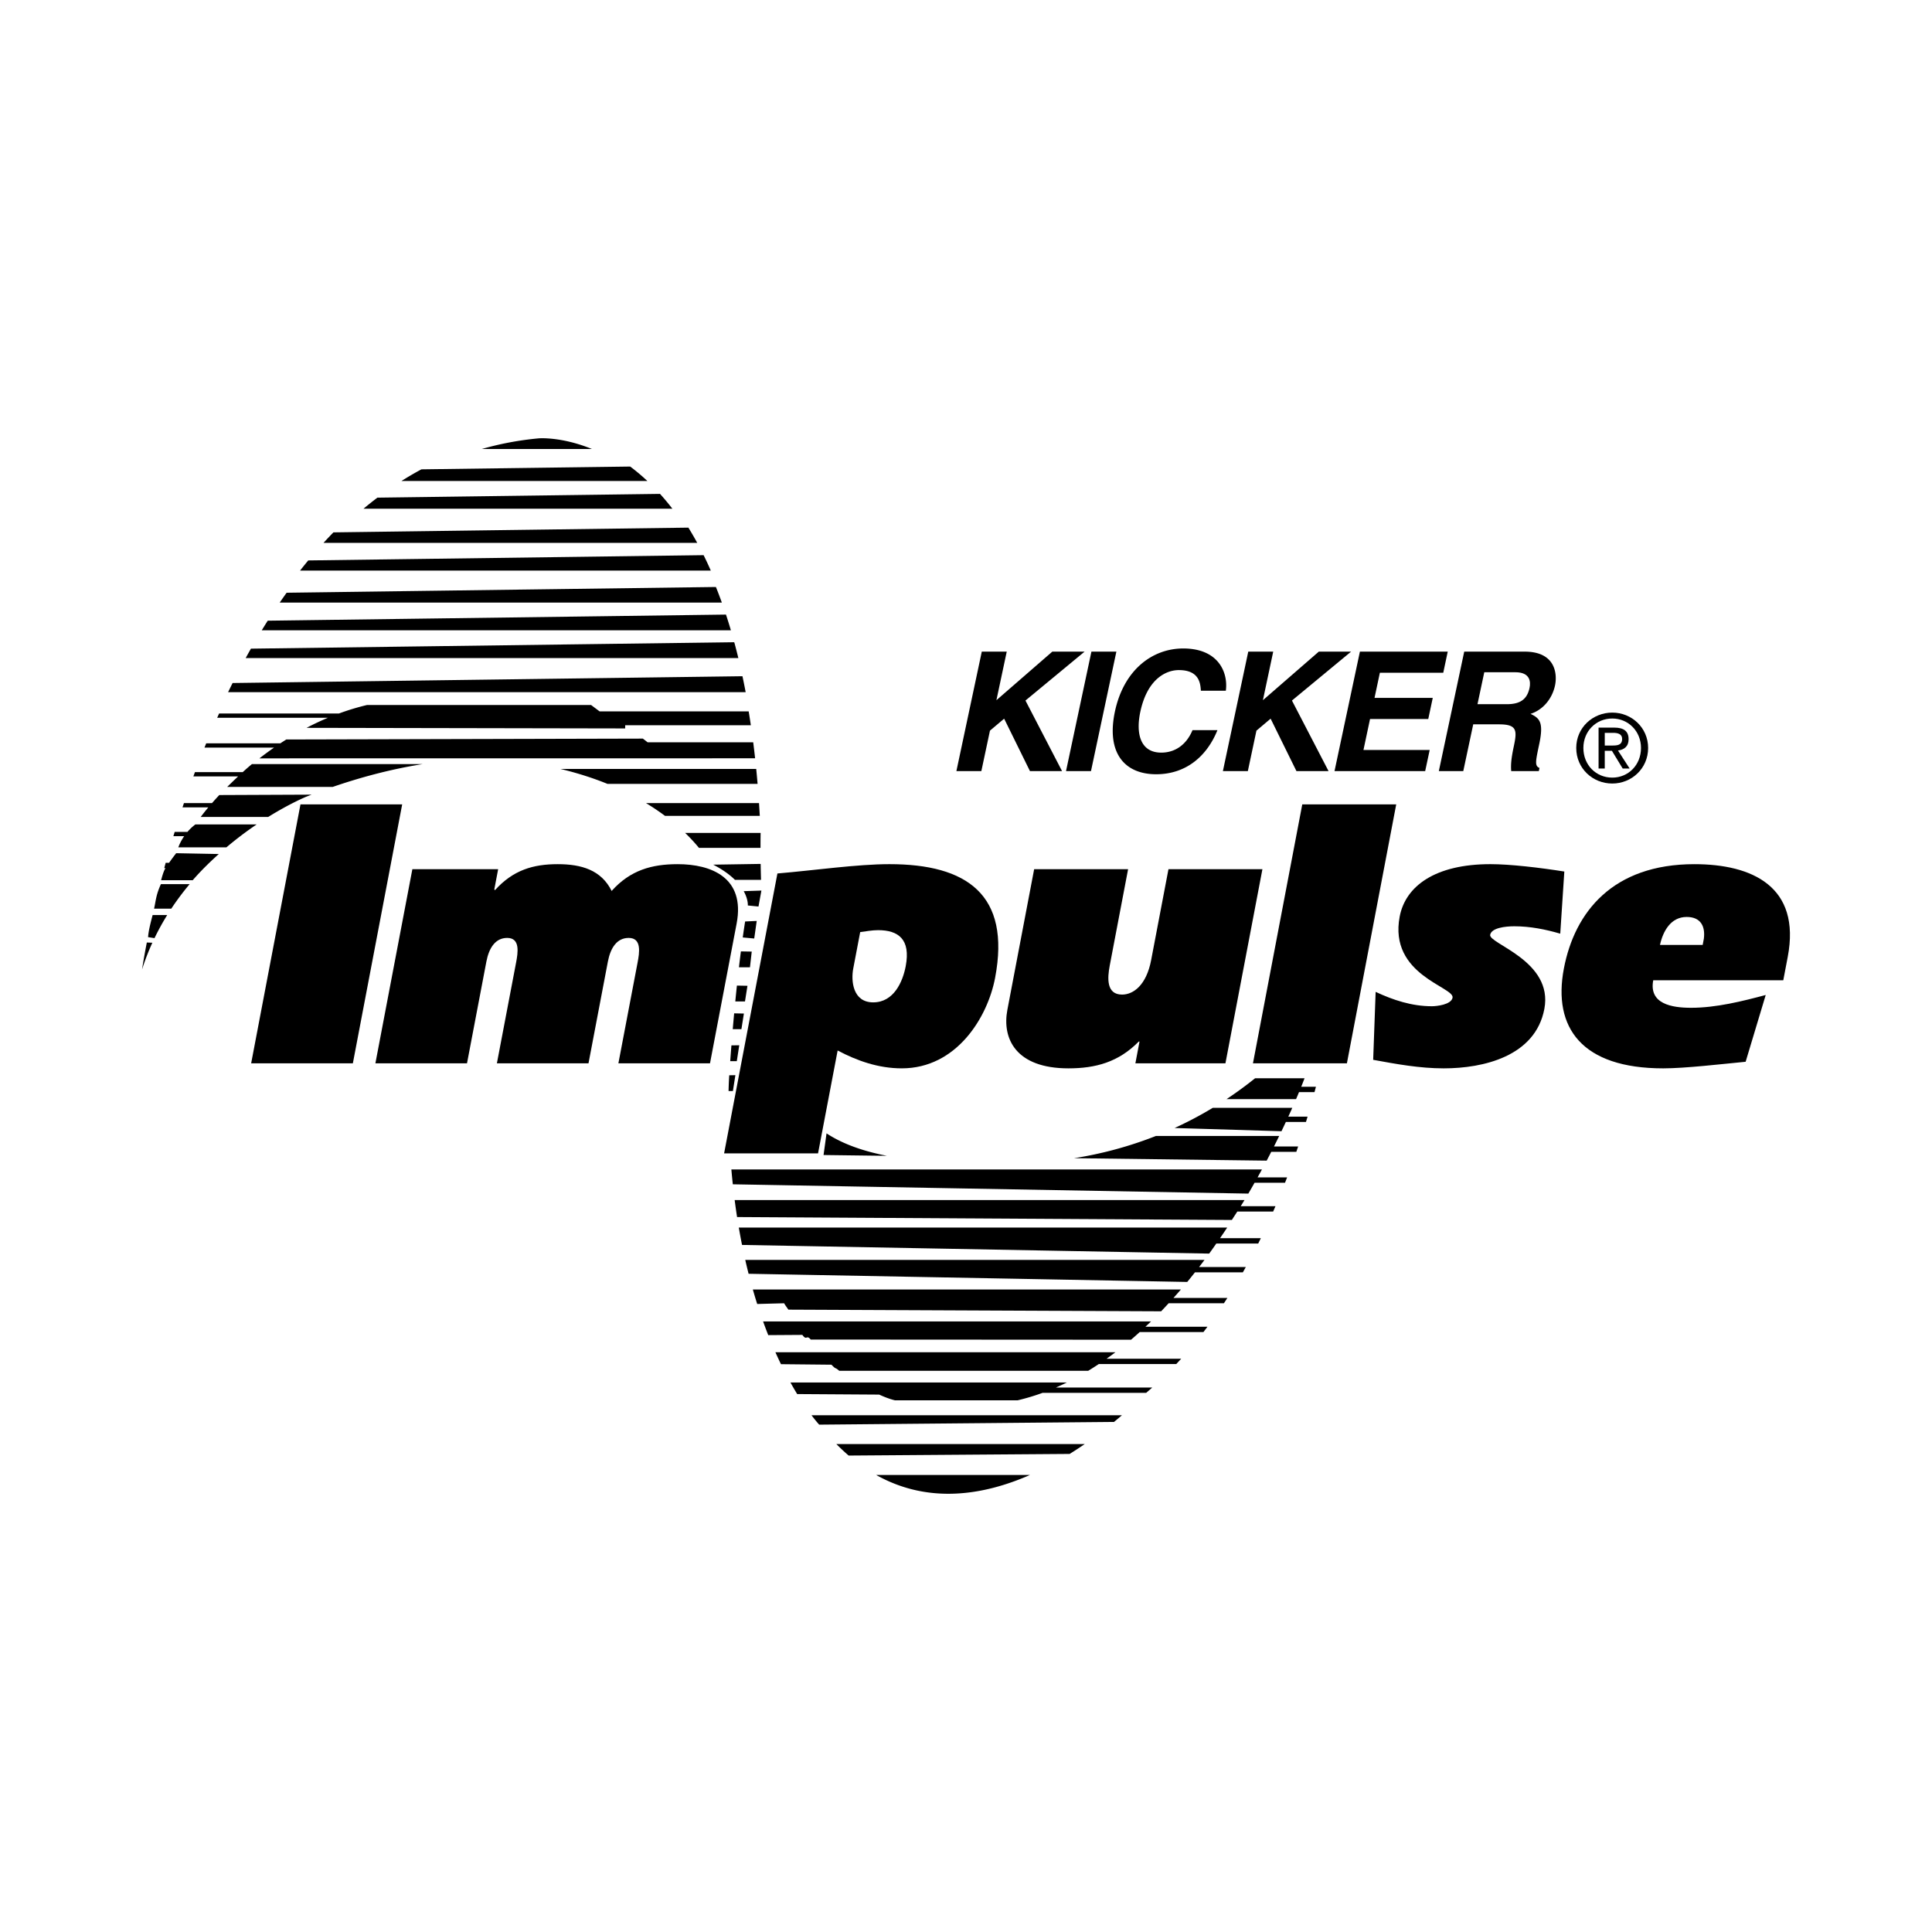
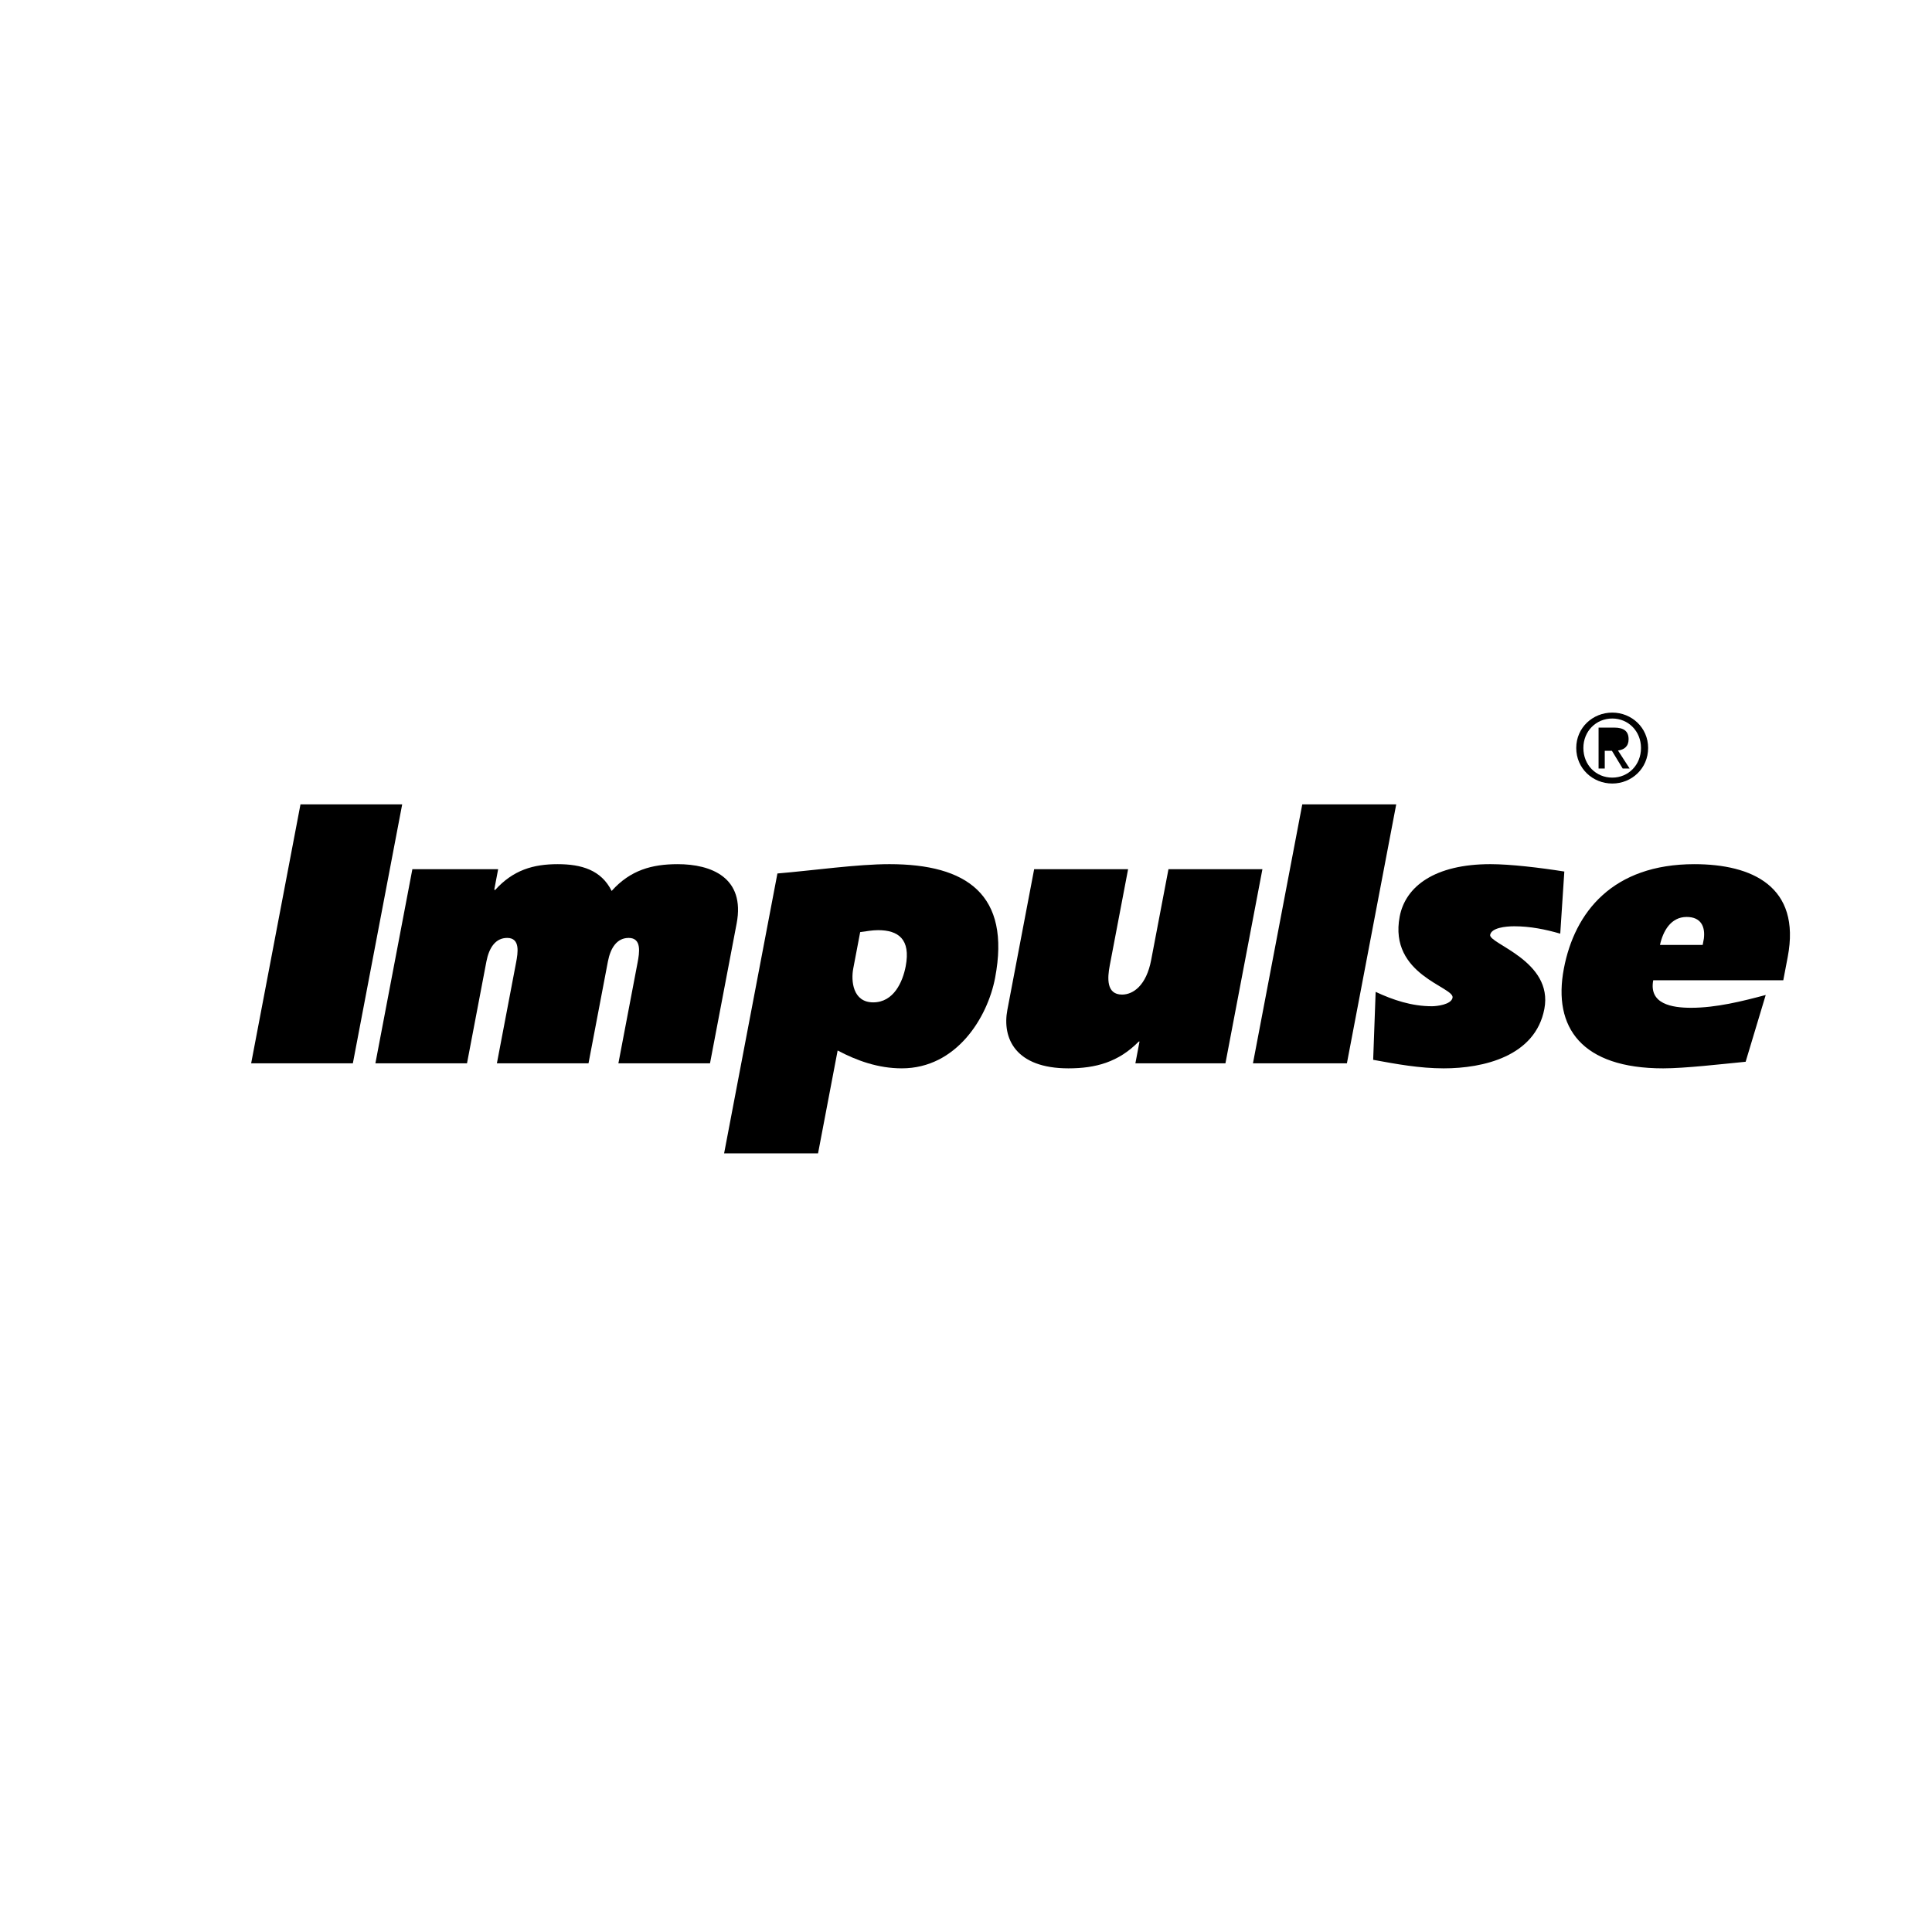
<svg xmlns="http://www.w3.org/2000/svg" width="2500" height="2500" viewBox="0 0 192.756 192.756">
  <g fill-rule="evenodd" clip-rule="evenodd">
-     <path fill="#fff" d="M0 0h192.756v192.756H0V0z" />
-     <path d="M15.2 94.057l-.551-.024c-.333 1.703-.476 2.69-.476 2.69.294-.931.64-1.818 1.027-2.666zM73.258 64.073l-48.222.643a79.18 79.18 0 0 0-.524.937h49.152a61.308 61.308 0 0 0-.406-1.58zM74.076 67.467l-50.87.678c-.152.304-.301.608-.449.912h51.638a72.02 72.02 0 0 0-.319-1.59zM75.891 86.193l-4.736.074c.972.499 1.669 1.021 2.173 1.518h2.6c-.017-.574-.029-1.106-.037-1.592zM75.965 88.852l-1.764.059c.463.834.409 1.428.409 1.428l1.064.106.291-1.593zM75.498 91.883l-1.157.053c-.082.52-.161 1.052-.237 1.594l1.145.106.249-1.753zM75.001 94.94l-1.083-.019c-.067.527-.132 1.058-.194 1.588h1.1l.177-1.569zM74.575 98.352l-1.053-.02c-.057.535-.111 1.062-.161 1.582h.966l.248-1.562zM74.219 101.121l-.972-.02c-.05.545-.097 1.072-.141 1.58h.865l.248-1.56zM73.757 104.285l-.783.012c-.045.576-.085 1.105-.12 1.576h.657l.246-1.588zM73.369 107.27l-.613.01c-.04.596-.065 1.361-.067 1.574h.433l.247-1.584zM72.431 61.317l-45.72.61c-.202.318-.401.638-.597.959h46.808a53.145 53.145 0 0 0-.491-1.569zM71.427 58.564l-42.829.571c-.234.326-.464.654-.691.984h44.112a48.016 48.016 0 0 0-.592-1.555zM70.2 55.389l-39.447.525c-.276.334-.548.672-.816 1.013h40.98a37.576 37.576 0 0 0-.717-1.538zM68.68 52.642l-35.415.473a44.34 44.34 0 0 0-.987 1.046h37.285a33.15 33.15 0 0 0-.883-1.519zM65.85 49.275l-28.197.376a36.86 36.86 0 0 0-1.387 1.104h30.818a24.717 24.717 0 0 0-1.234-1.48zM62.875 46.548l-20.83.278c-.68.365-1.344.753-1.993 1.163H64.59a20.334 20.334 0 0 0-1.715-1.441zM53.756 43.733c-1.99.183-3.883.546-5.687 1.064h10.988c-3.06-1.25-5.301-1.064-5.301-1.064zM15.371 90.658h1.718a27.128 27.128 0 0 1 1.832-2.448h-2.867c-.501 1.098-.5 1.651-.683 2.448zM15.415 93.599c.387-.805.812-1.572 1.266-2.303h-1.455c-.248.955-.407 1.594-.453 2.202l.642.101zM75.888 83.103h-7.53a17.414 17.414 0 0 1 1.377 1.489h6.142c-.002-.944.011-1.489.011-1.489zM75.728 80.124H64.451c.699.423 1.331.853 1.899 1.277h9.455c-.024-.431-.05-.857-.077-1.277zM75.448 76.718H55.92c1.743.418 3.302.927 4.69 1.49h14.974c-.043-.503-.087-1-.136-1.49zM18.704 82.997h-1.275l-.13.426h1.078c-.423.611-.585 1.117-.585 1.117h4.797a35.107 35.107 0 0 1 3.02-2.288h-6.114a4.78 4.78 0 0 0-.791.745zM24.214 77.038h-4.765l-.157.426h4.463c-.401.378-.779.746-1.087 1.045h10.533c3.413-1.175 6.439-1.874 8.984-2.277H25.139c-.301.246-.615.522-.925.806zM21.152 80.124h-2.8a70.85 70.85 0 0 0-.142.426h2.576c-.5.596-.761.958-.761.958h6.732c2.216-1.376 3.802-2.022 3.802-2.022.179-.071.353-.136.53-.204l-9.211.04c-.271.289-.512.557-.726.802zM25.883 75.661l49.454-.006c-.06-.541-.123-1.073-.189-1.597H64.609a15.61 15.61 0 0 0-.469-.367l-35.577.088a34 34 0 0 0-.596.385h-7.394l-.173.426h6.939c-.508.354-.996.712-1.456 1.071zM30.584 72.617l31.79.059v-.319h12.538c-.069-.468-.141-.93-.216-1.383H59.821l-.852-.638H36.625a24.58 24.58 0 0 0-2.812.851H21.859l-.191.425h11.053c-.741.309-1.453.647-2.137 1.005zM16.868 86.082h-.338l-.145.532h.127c-.198.295-.37.943-.438 1.208h3.15c.844-.973 1.723-1.822 2.602-2.616l-4.248-.082c0 .001-.329.413-.71.958zM129.604 108.959h1.545l.141-.531h-1.467c.221-.549.332-.852.332-.852h-4.932a38.42 38.42 0 0 1-2.852 2.084h6.938c.109-.254.207-.488.295-.701zM127.625 113.334H115.33a38.587 38.587 0 0 1-8.168 2.219l19.215.244c.156-.299.309-.59.455-.879h2.502l.182-.533h-2.412c.181-.36.357-.711.521-1.051zM88.489 115.316c-2.808-.545-4.723-1.379-6.025-2.24l-.298 2.16 6.323.08zM128.93 110.531h-7.934a37.804 37.804 0 0 1-3.805 2.01l10.662.322c.154-.32.297-.627.438-.926h2.006c.055-.178.107-.354.16-.531h-1.922c.141-.304.274-.599.395-.875zM125.906 116.674H72.969c.043.504.092.996.144 1.484l51.434.928c.213-.365.42-.725.621-1.082h3.039c.07-.178.139-.355.207-.533h-2.947c.148-.268.299-.535.439-.797zM124.164 119.73H73.298c.075.576.154 1.143.24 1.695l49.364.291c.199-.309.375-.578.545-.84h3.576c.078-.178.156-.355.23-.533h-3.467c.122-.193.247-.394.378-.613zM122.439 122.473H73.71c.102.594.21 1.172.323 1.734l46.607.865c.244-.334.479-.67.713-1.004h4.18c.088-.178.174-.355.26-.533h-4.07c.242-.353.484-.709.716-1.062zM120.172 125.705H74.355c.107.471.218.932.332 1.379l43.764.816c.262-.316.518-.639.771-.959H124c.102-.178.199-.355.297-.531h-4.662c.179-.234.361-.469.537-.705zM114.838 131.842H76.135c.169.473.34.928.513 1.363l3.403-.023c.459.629.385-.068.837.465l31.955.018c.293-.25.58-.506.865-.764h6.357c.137-.178.271-.354.404-.533h-6.188c.186-.175.375-.347.557-.526zM111.289 134.914H77.364c.185.416.37.812.554 1.191l5.037.051c.521.545.285.178.777.609l24.842-.002a30.15 30.15 0 0 0 1.053-.672h7.729c.166-.176.332-.354.494-.531h-7.445c.296-.21.593-.425.884-.646zM106.441 137.932H78.864c.231.416.456.801.671 1.154l8.181.053c.986.453 1.579.57 1.579.57h12.236a21.93 21.93 0 0 0 2.484-.744h10.338c.205-.176.408-.352.609-.531h-9.611a29.13 29.13 0 0 0 1.09-.502zM117.82 128.652H75.11c.142.496.287.979.436 1.447l2.683-.072c.248.404.178.264.427.637l37.192.164c.254-.264.5-.533.748-.801h5.514c.117-.178.234-.354.348-.533h-5.379c.249-.279.499-.558.741-.842zM81.73 142.137l29.417-.271c.281-.232.545-.455.789-.666H80.965c.356.47.622.779.765.937zM84.67 145.221l22.047-.162a37.278 37.278 0 0 0 1.51-.986H83.443c.406.411.815.794 1.227 1.148zM102.76 147.158H87.415c5.217 2.928 10.714 2.033 15.345 0zM97.91 76.931h-2.49l2.533-11.918h2.49l-1.031 4.847 5.578-4.847h3.221l-5.9 4.88 3.65 7.038h-3.203l-2.574-5.229-1.416 1.195-.858 4.034zM108.848 76.931h-2.491l2.534-11.918h2.49l-2.533 11.918zM119.812 68.914c-.049-.714-.145-2.059-2.203-2.059-1.195 0-3.123.797-3.84 4.167-.455 2.141-.018 4.067 2.092 4.067 1.377 0 2.506-.781 3.115-2.241h2.488c-1.047 2.59-3.125 4.399-6.113 4.399-3.17 0-4.988-2.142-4.115-6.258.887-4.167 3.744-6.291 6.814-6.291 3.57 0 4.492 2.456 4.252 4.216h-2.49zM124.498 76.931h-2.49l2.531-11.918h2.49L126 69.86l5.578-4.847h3.221l-5.901 4.88 3.651 7.038h-3.203l-2.575-5.229-1.416 1.195-.857 4.034zM143.994 67.121h-6.324l-.533 2.506h5.81l-.449 2.109h-5.809l-.656 3.087h6.608l-.45 2.108h-9.046l2.533-11.918h8.763l-.447 2.108zM146.086 65.013h6.025c3.17 0 3.254 2.34 3.035 3.37-.279 1.312-1.182 2.44-2.445 2.839.887.432 1.34.796.867 3.021-.369 1.743-.461 2.175.027 2.374l-.066.315h-2.756c-.045-.564-.016-1.179.246-2.407.346-1.627.381-2.257-1.463-2.257h-2.572l-.992 4.664h-2.439l2.533-11.919z" />
-     <path d="M150.332 70.258c1.295 0 2.021-.448 2.271-1.627.135-.631.049-1.561-1.412-1.561h-3.104l-.678 3.188h2.923z" fill="#fff" />
    <path d="M157.262 74.625c0-2.031 1.648-3.529 3.596-3.529 1.928 0 3.576 1.498 3.576 3.529 0 2.05-1.648 3.548-3.576 3.548-1.948 0-3.596-1.498-3.596-3.548z" />
    <path d="M160.857 77.583c1.6 0 2.865-1.254 2.865-2.958 0-1.675-1.266-2.939-2.865-2.939-1.619 0-2.883 1.264-2.883 2.939.001 1.704 1.264 2.958 2.883 2.958z" fill="#fff" />
    <path d="M160.107 76.675h-.617v-4.082h1.555c.963 0 1.441.356 1.441 1.161 0 .73-.459 1.049-1.059 1.124l1.162 1.797h-.693l-1.076-1.77h-.713v1.77z" />
-     <path d="M160.848 74.382c.523 0 .992-.038.992-.665 0-.506-.459-.6-.889-.6h-.844v1.264h.741v.001z" fill="#fff" />
    <path d="M29.979 80.253h10.147l-4.921 25.833H25.058l4.921-25.833zM49.318 88.735l.063.078c1.817-2.014 3.825-2.595 6.265-2.595 2.362 0 4.343.581 5.378 2.672 1.87-2.091 4.033-2.672 6.589-2.672 3.331 0 6.759 1.317 5.881 5.926l-2.656 13.942h-9.14l1.911-10.031c.191-1.006.433-2.478-.883-2.478-1.162 0-1.812.968-2.077 2.362l-1.933 10.147h-9.14l1.911-10.031c.192-1.006.434-2.478-.883-2.478-1.162 0-1.811.968-2.077 2.362l-1.933 10.147h-9.14l3.688-19.365h8.559l-.383 2.014zM77.563 87.147c3.661-.31 7.962-.93 11.176-.93 7.707 0 12.127 3.021 10.542 11.349-.752 3.949-3.849 9.023-9.31 9.023-2.362 0-4.5-.775-6.399-1.781l-1.955 10.262h-9.372l5.318-27.923z" />
    <path d="M85.128 96.636c-.229 1.2-.061 3.37 1.992 3.37 2.052 0 2.947-2.053 3.242-3.602.516-2.711-.747-3.602-2.761-3.602-.581 0-1.184.116-1.78.193l-.693 3.641z" fill="#fff" />
    <path d="M113.689 103.916h-.076c-2.018 2.055-4.305 2.674-7.016 2.674-5.268 0-6.637-2.982-6.09-5.848l2.67-14.021h9.373l-1.83 9.605c-.236 1.24-.359 2.904 1.229 2.904 1.123 0 2.424-.93 2.902-3.447l1.727-9.062h9.373l-3.689 19.365h-8.984l.411-2.17zM129.928 80.253h9.373l-4.92 25.833h-9.373l4.92-25.833zM155.666 93.151c-1.467-.426-2.996-.736-4.584-.736-.891 0-2.275.155-2.408.852-.17.891 6.322 2.595 5.406 7.397-.9 4.725-6.086 5.926-10.035 5.926-2.402 0-4.723-.426-7.043-.852l.246-6.779c1.742.814 3.6 1.434 5.613 1.434.465 0 1.928-.154 2.061-.852.207-1.084-6.389-2.246-5.275-8.095.576-3.021 3.514-5.229 9.053-5.229 1.975 0 4.93.349 7.373.736l-.407 6.198zM174.162 105.932c-2.406.232-6.051.658-8.219.658-8.133 0-11.037-4.066-9.916-9.954 1.076-5.654 4.889-10.418 13.021-10.418 5.732 0 10.656 2.208 9.314 9.256l-.443 2.325h-12.975c-.449 2.361 1.84 2.748 3.775 2.748 2.518 0 5.121-.658 7.447-1.277l-2.004 6.662z" />
    <path d="M169.877 94.274l.117-.62c.152-1.201-.283-2.169-1.717-2.169-1.588 0-2.363 1.433-2.66 2.789h4.26z" fill="#fff" />
  </g>
</svg>